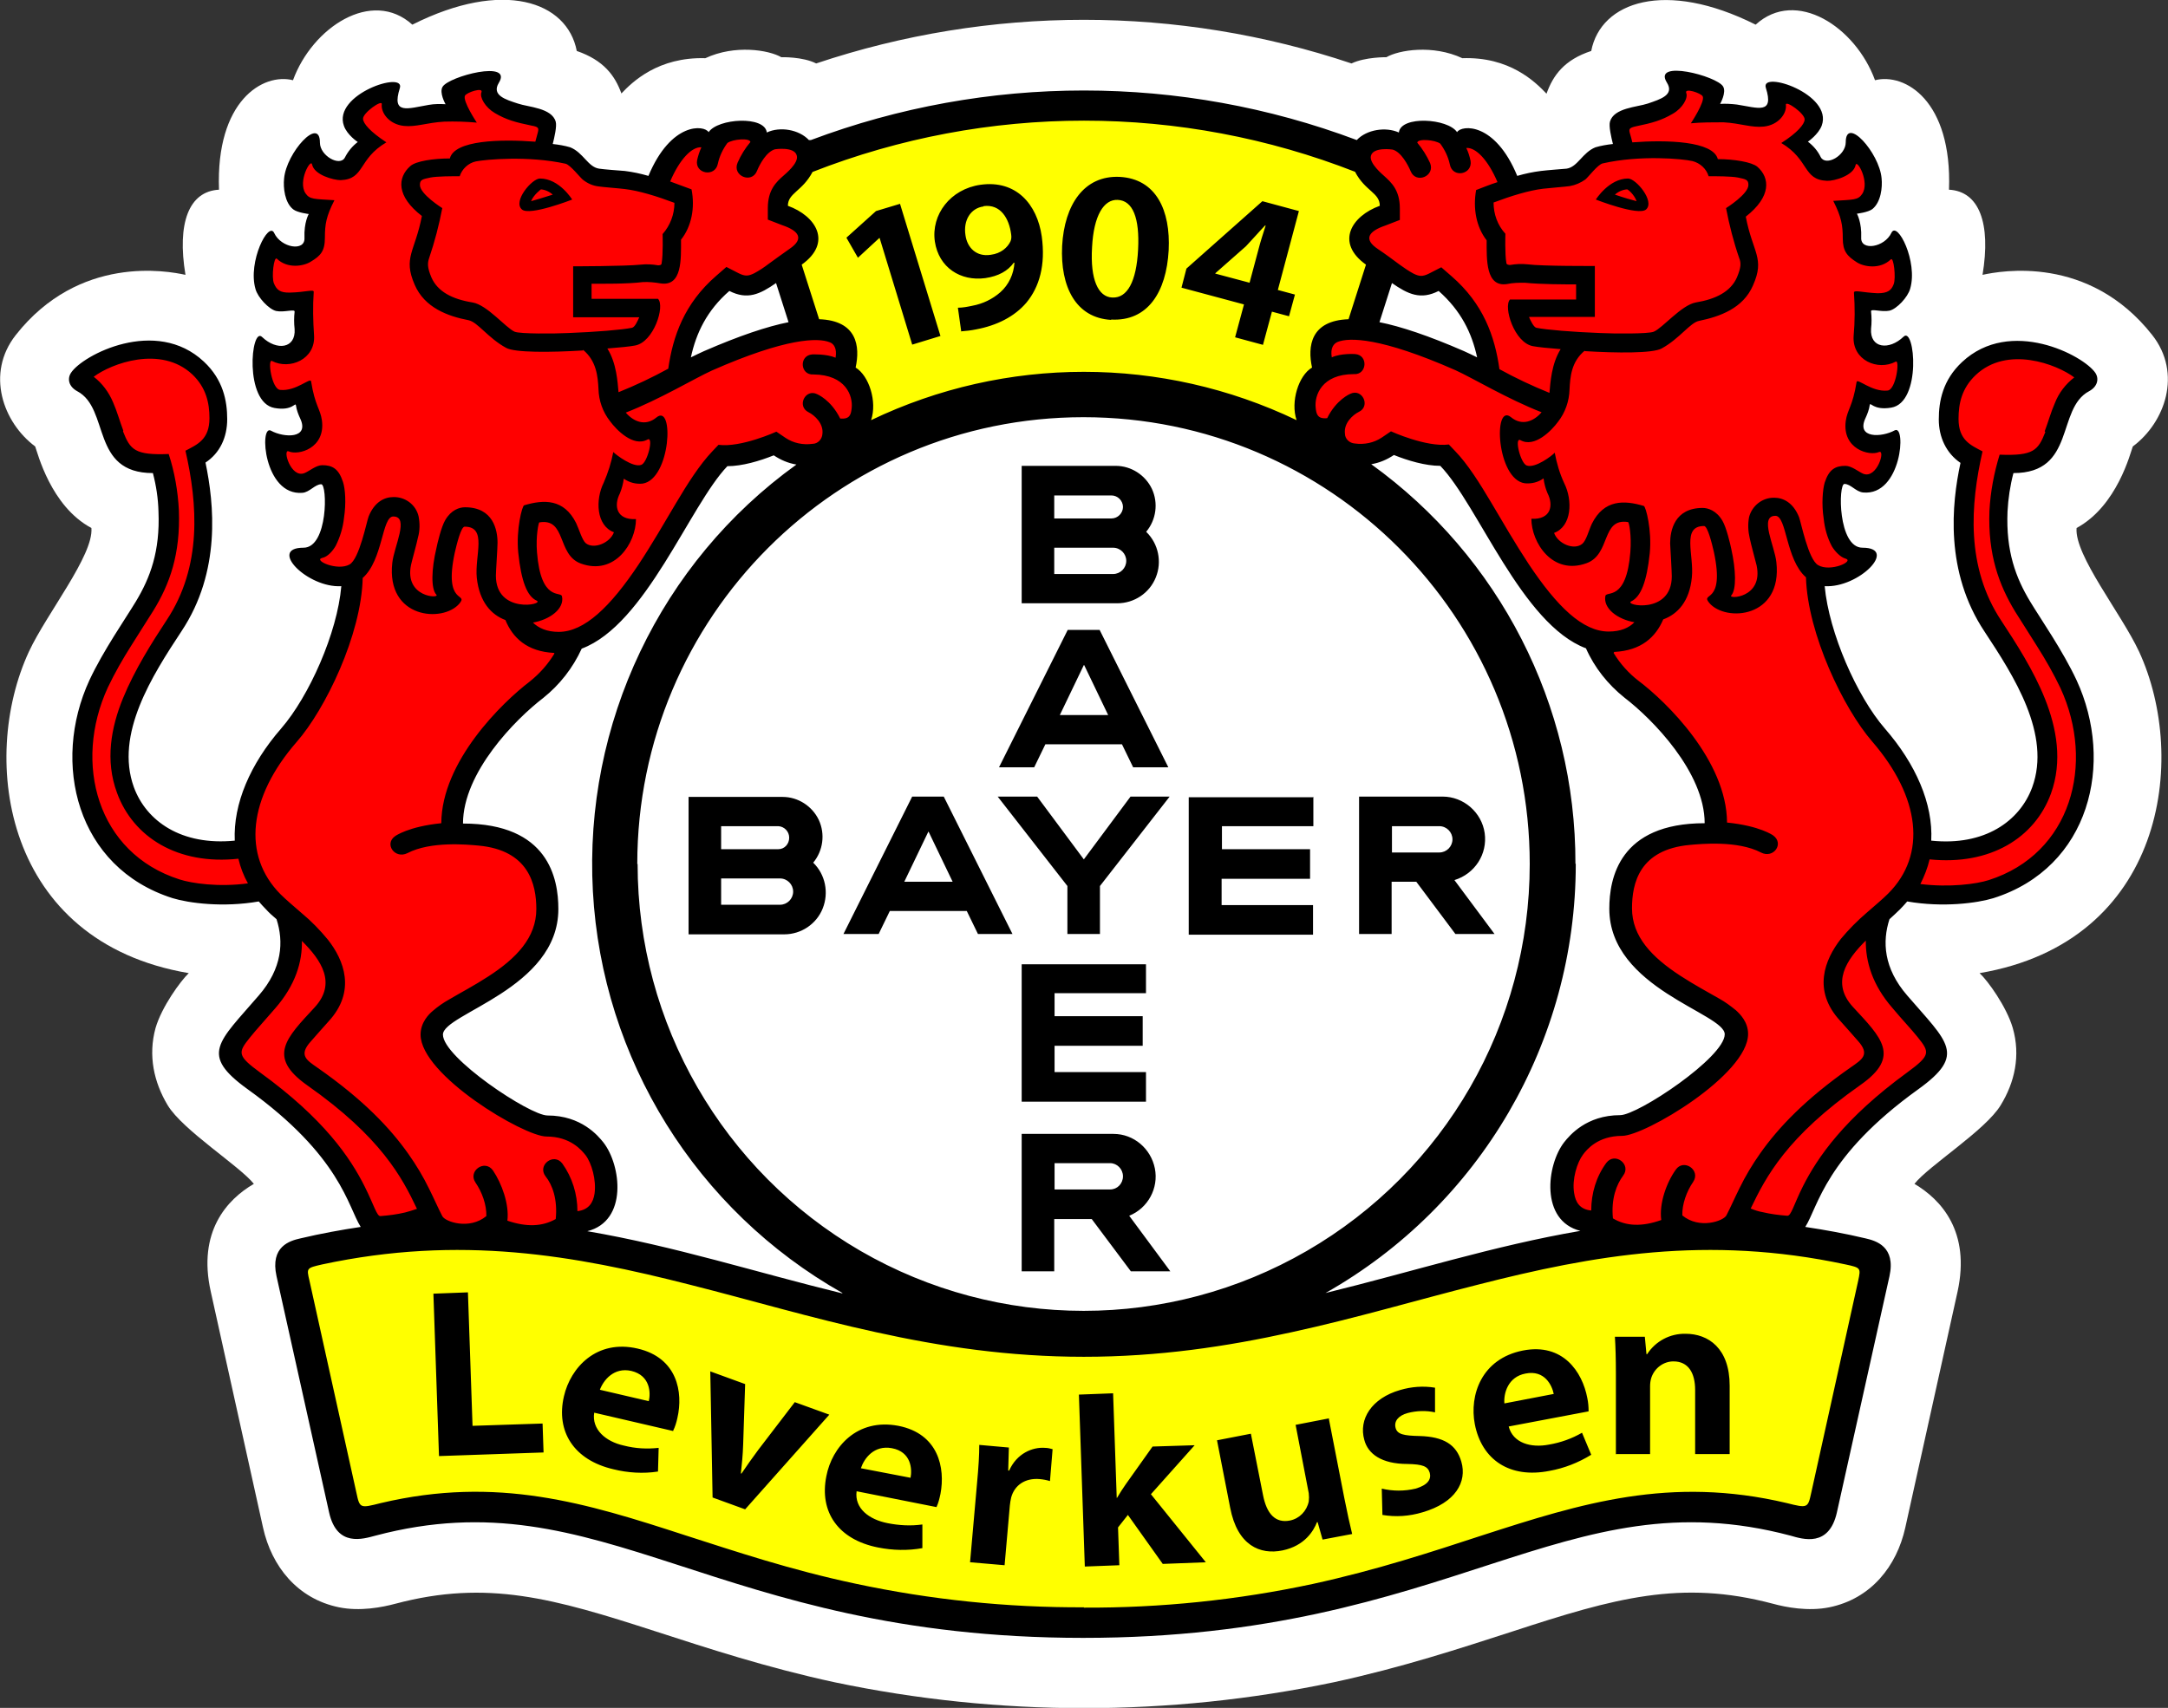
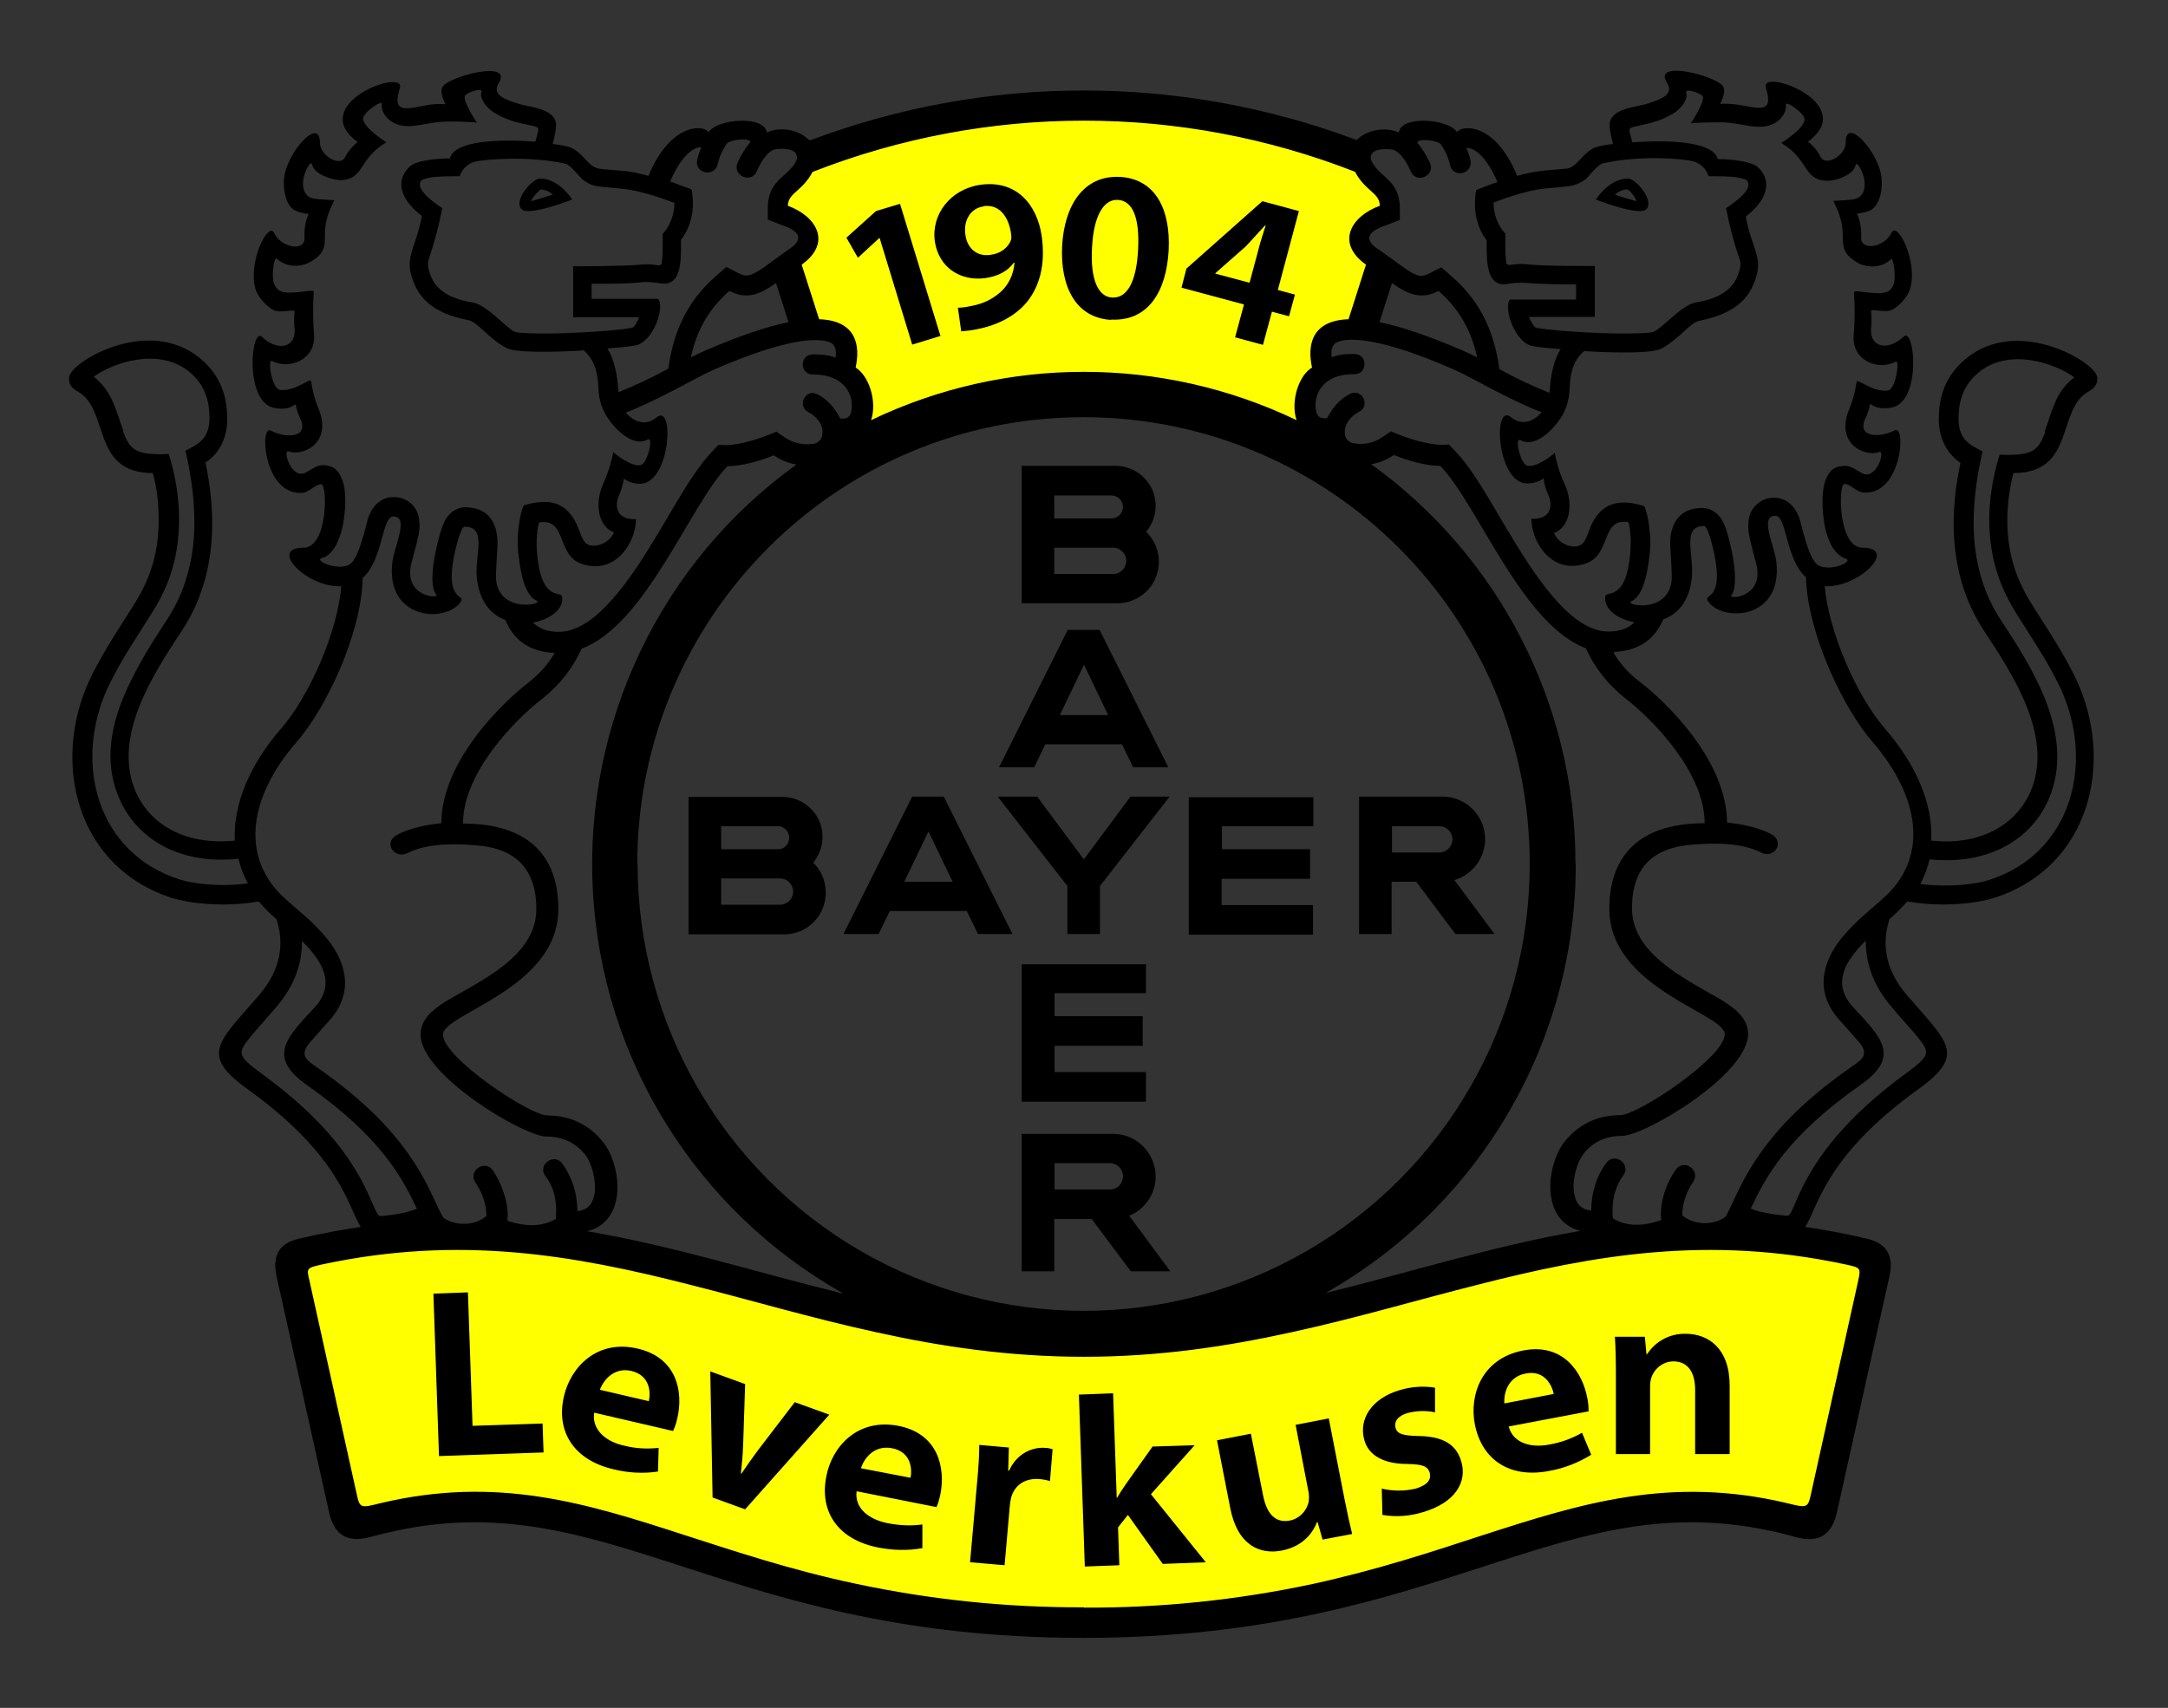
<svg xmlns="http://www.w3.org/2000/svg" id="a" viewBox="0 0 65.93 51.95">
  <rect x="0" y="0" width="65.93" height="51.95" fill="#333333" stroke="none" />
-   <path d="M18.89,2.85c.35-.37,1.13-1.12,2.56-1.08.9-.42,1.93-.25,2.31-.03,0,0,.65-.02,1.06.19,5.28-1.77,11-1.77,16.28,0,.42-.2,1.06-.19,1.06-.19.38-.22,1.41-.39,2.31.03,1.43-.05,2.21.71,2.56,1.08.2-.56.54-1.03,1.36-1.3.29-1.5,2.25-2.18,5-.8,1.23-1.12,3.04.07,3.63,1.69.91-.23,2.35.62,2.25,3.33.92.05,1.28,1.02,1.02,2.59.55-.12,3.23-.62,5.16,1.83.92,1.17.39,2.66-.59,3.39-.07.18-.47,1.81-1.71,2.48-.07.83,1.36,2.6,1.9,3.76,1.51,3.27.76,8.83-4.85,9.78.25.23.82,1.02,1.01,1.67.24.84.06,1.65-.37,2.35-.46.76-2.2,1.85-2.62,2.39.81.48,1.71,1.45,1.31,3.28l-1.59,7.18c-.26,1.17-1.04,2.16-2.31,2.42-.64.13-1.32,0-1.72-.11-2.79-.74-4.81-.17-7.9.84-1.61.52-3.37,1.1-5.45,1.55-5.01,1.05-10.18,1.05-15.18,0-2.08-.45-3.84-1.03-5.45-1.55-3.09-1-5.11-1.58-7.9-.84-.41.11-1.08.24-1.72.11-1.27-.26-2.05-1.25-2.31-2.42l-1.59-7.18c-.41-1.83.5-2.81,1.31-3.28-.43-.54-2.16-1.63-2.62-2.39-.42-.7-.6-1.51-.37-2.35.19-.65.76-1.43,1.01-1.67C.12,28.65-.64,23.1.88,19.82c.54-1.16,1.97-2.93,1.9-3.76-1.24-.66-1.64-2.3-1.71-2.48-.98-.73-1.51-2.22-.59-3.39,1.93-2.45,4.61-1.95,5.16-1.83-.26-1.57.1-2.54,1.02-2.59-.1-2.71,1.34-3.56,2.25-3.33.59-1.61,2.4-2.8,3.63-1.69,2.76-1.39,4.71-.71,5,.8.81.28,1.16.74,1.36,1.3h0Z" fill="#fff" stroke-width="0" />
  <path id="b" d="M25.94,48.47c-1.98-.43-3.66-.99-5.19-1.48-3-.97-5.64-1.79-9.1-.97-.71.18-.95.17-1.11-.55l-1.43-6.46c-.13-.6.05-.73.62-.86,4.27-.92,7.79-.29,11.33.62,1.86.47,3.7,1.02,5.63,1.44,1.96.43,4.02.74,6.26.74s4.3-.31,6.26-.74c1.93-.42,3.77-.97,5.63-1.44,3.54-.9,7.06-1.54,11.33-.62.58.13.76.26.62.86l-1.43,6.46c-.16.72-.4.72-1.11.55-3.46-.81-6.09,0-9.09.97-1.54.5-3.21,1.05-5.19,1.48-4.63.97-9.41.97-14.05,0h0s0,0,0,0ZM25.86,11.43l-.19-.11.05-.21c.12-.57.05-1.07-.82-1.1h-.22s-.66-2.08-.66-2.08l.18-.13c.6-.42.46-.96-.35-1.25l-.2-.07v-.21c0-.35.21-.54.36-.67l.11-.1s.07-.07.11-.11c.08-.09.15-.19.21-.29l.05-.1.1-.04c5.38-2.11,11.35-2.11,16.74,0l.1.04.05.1c.06.11.13.2.21.29.04.04.07.07.11.11l.11.1c.15.13.36.33.36.67v.21l-.2.07c-.81.29-.95.83-.35,1.25l.18.13-.66,2.08h-.22c-.87.04-.95.54-.82,1.11l.05.21-.19.11c-.26.16-.49.79-.34,1.25l.23.68-.65-.31c-4.01-1.92-8.67-1.92-12.68,0l-.65.31.23-.68c.15-.46-.08-1.09-.34-1.25h0s0,0,0,0Z" fill="#ff0" stroke-width="0" />
-   <path id="c" d="M56.73,16.96s-.04.05-.06.08c-.24.25-.7.49-1.11.48h-.34s.03.33.03.33c.13,1.48,1.02,3.47,1.9,4.5.9,1.04,1.38,2.18,1.33,3.2v.29s.28.03.28.03c1.72.16,2.91-.65,3.34-1.83.65-1.78-.62-3.71-1.48-5.01-1.14-1.72-.95-3.67-.69-4.9l.04-.2-.17-.12c-.34-.23-.53-.62-.53-1.07,0-.5.12-1.04.62-1.54.52-.52,1.08-.59,1.89-.59.4,0,1.39.44,1.68.87,0,.01.01.02,0,.04,0,.01-.02.05-.09.08-.34.18-.52.47-.65.76-.12.26-.2.56-.3.85-.19.49-.42.85-1.2.85h-.23l-.06.22c-.11.41-.18.83-.19,1.25-.05,1.27.27,2.14.74,2.91.16.26.41.64.67,1.06.27.42.51.85.72,1.3,1.11,2.4.37,5.35-2.34,6.21-.43.14-1.41.27-2.44.1l-.17-.03-.11.13c-.06.07-.13.14-.19.21-.1.1-.23.21-.37.33l-.07.06-.03.08c-.23.77-.16,1.66.62,2.56.31.35.57.64.78.89s.31.42.35.56c.05.18.02.42-.73.95-1.89,1.36-2.66,2.52-3.08,3.35-.19.39-.3.69-.42.9-.09.15-.14.17-.24.17-.37-.01-.92-.08-1.32-.25l-.25-.1-.13.23c-.24.41-1.21.48-1.61.23l-.13-.08-.15.05c-.81.3-1.34.25-1.67.16-.13-.04-.24-.09-.35-.16-.03-.02-.05-.04-.07-.06-1.43-.11-1.53-1.57-.91-2.36.14-.18.57-.7,1.46-.7.61,0,3.49-1.81,3.49-2.76,0-.22-.15-.38-.25-.47-.14-.12-.29-.22-.44-.31-.33-.2-.76-.42-1.2-.71-.86-.56-1.62-1.28-1.62-2.33,0-.84.24-2.29,2.59-2.29h.31v-.31c0-1.71-1.71-3.42-2.56-4.06-.46-.36-.83-.83-1.07-1.36l-.05-.12-.12-.04c-.87-.31-1.65-1.3-2.39-2.47-.37-.58-.7-1.17-1.02-1.69-.32-.52-.64-1.01-.95-1.33l-.09-.1h-.13c-.39,0-.88-.15-1.29-.31l-.15-.06-.13.09c-.75.52-1.57.18-1.61-.26l-.03-.28h-.28c-.43,0-.61-.26-.62-.66-.02-.44.19-.85.39-.97l.19-.11-.05-.21c-.12-.53-.33-2.13,4.19-.15.13.06.25.12.38.18l.57.29-.14-.63c-.18-.79-.53-1.54-1.27-2.18l-.16-.13-.18.1c-.3.15-.5.13-.76,0-.17-.09-.32-.19-.47-.31-.19-.14-.39-.29-.62-.45-.64-.44-.49-.98.32-1.27l.2-.07v-.22c0-.15-.04-.3-.13-.43-.04-.05-.08-.1-.12-.15-.04-.04-.08-.07-.12-.12s-.07-.07-.12-.11-.07-.07-.11-.12c-.08-.1-.15-.21-.21-.32-.23-.47.29-1.02.95-.72l.43-.24s.05-.02.07-.03c.14-.05.28-.06.42-.06.4,0,.67.14.72.21h.51s-.03.01-.04.03c.02,0,.04-.01.06-.01.11,0,.21.01.31.06.26.11.64.43.96,1.2l.1.25.26-.07c.22-.06.45-.11.68-.14.15-.02.67-.06.79-.07.13-.02.26-.08.37-.16.08-.07.16-.14.23-.22l.09-.1s.06-.06.09-.08c.05-.05.11-.08.17-.11.15-.04.3-.07.46-.08l.35-.05-.09-.34c-.02-.09-.06-.22-.07-.34,0-.05-.01-.1-.02-.15,0-.01,0-.03,0-.04.01-.05.07-.12.29-.19.23-.07.49-.11.65-.16.1-.03.2-.07.29-.1.11-.04.21-.09.31-.16.24-.16.32-.46.19-.72.06,0,.15.02.26.04.21.04.42.1.62.18.08.03.15.06.22.1.01,0,.02.01.03.02,0,.03,0,.06-.02.09-.03.08-.34.65-.34.65,0,0,.63-.06.71-.06.1,0,.2,0,.3.02.16.03.31.06.45.08.15.03.3.03.45,0,.2-.04.36-.2.4-.4.02-.12.02-.25,0-.37.15.03.3.08.44.15.51.25.7.55.63.76-.06.17-.29.33-.3.34l-.36.24s.37.27.37.28c.03.02.05.04.07.06.08.08.15.18.2.28.22.41.68.27.86.16.23-.13.4-.35.46-.6.24.25.47.67.5.98.02.27-.04.57-.17.67-.04.03-.28.07-.32.07l-.44.05s.23.45.25.53c.04.15.06.3.05.45-.02.51.47.6.73.56.23-.04.44-.15.6-.32.02.04.04.08.06.13.14.34.21.78.12,1.1-.05.19-.32.44-.41.46-.04,0-.07,0-.11,0-.06,0-.11,0-.16-.02-.06,0-.13-.01-.19-.01-.28.02-.36.18-.33.38,0,.07.01.13.01.2,0,.07,0,.15-.02.27-.07.95.73.94,1.25.66.03.16.04.32.03.49,0,.24-.05.48-.14.7-.08.19-.18.26-.27.27-.22.04-.31,0-.34-.02-.41-.21-.51-.06-.56.17,0,.04-.01.08-.03.13-.02.07-.05.14-.08.2-.23.48-.02.85.4.93.21.03.43.02.63-.05,0,.15-.03.3-.07.45-.13.49-.39.79-.74.76-.02,0-.03,0-.04-.02-.04-.02-.07-.05-.11-.07-.05-.04-.11-.07-.17-.11-.08-.05-.18-.07-.28-.07-.1,0-.28.06-.35.29-.03.09-.04.19-.05.28-.02.24-.01.49.02.73.03.27.11.53.23.77.13.23.35.46.69.46.03,0,.06,0,.08,0h0ZM14.92,2.45c-.12.25-.03.56.2.71.09.07.2.12.31.16.09.04.2.07.29.1.16.06.42.09.65.16.22.07.28.14.29.19,0,.01,0,.03,0,.04,0,.05,0,.1-.02.15-.02.12-.05.24-.07.34l-.09.34.35.05c.15.02.31.04.46.08.06.03.12.06.17.11.03.03.06.05.09.08l.09.1c.07.08.15.15.23.22.11.08.23.14.37.16.12.02.64.06.79.07.23.03.45.08.68.14l.26.07.1-.25c.32-.78.7-1.09.96-1.2.1-.05.2-.06.31-.06.02,0,.04,0,.06.01,0-.02-.02-.03-.04-.04h.51c.05-.06.33-.19.72-.2.14,0,.29.01.42.06.03,0,.05.02.07.04,1.09-.07,1.61.48,1.38.95-.06.12-.13.23-.21.33-.04.04-.07.08-.11.12-.04.04-.08.07-.12.11-.04.03-.08.08-.12.12-.04.05-.08.09-.12.15-.09.13-.13.27-.13.43v.21l.2.07c.82.29.96.84.32,1.27-.23.16-.44.31-.62.45-.15.11-.31.22-.47.31-.25.13-.46.15-.76,0l-.18-.09-.16.13c-.74.65-1.1,1.39-1.27,2.18l-.14.63.57-.29c.13-.07.26-.13.38-.18,4.52-1.98,4.31-.38,4.19.15l-.05.21.19.11c.2.12.4.54.39.97-.02.39-.19.66-.62.66h-.28l-.03.28c-.04.44-.86.78-1.62.26l-.13-.09-.15.06c-.42.16-.91.31-1.29.31h-.13l-.09.09c-.31.33-.63.81-.95,1.33-.32.52-.66,1.12-1.02,1.69-.73,1.17-1.51,2.16-2.39,2.47l-.12.04-.05.12c-.24.53-.61,1-1.07,1.36-.85.65-2.56,2.35-2.56,4.06v.31h.31c2.36,0,2.59,1.45,2.59,2.29,0,1.05-.75,1.77-1.62,2.33-.44.28-.87.51-1.2.71-.16.09-.31.19-.44.31-.11.1-.25.26-.25.47,0,.95,2.88,2.76,3.49,2.76.89,0,1.32.52,1.46.7.62.79.52,2.26-.68,2.26h-.11l-.12.11s-.05.04-.07.06c-.11.07-.23.13-.35.16-.33.1-.87.14-1.67-.16l-.15-.05-.13.08c-.39.26-1.36.18-1.61-.23l-.14-.23-.25.11c-.4.17-.94.23-1.32.25-.1,0-.15-.03-.24-.17-.12-.21-.23-.51-.42-.9-.42-.83-1.18-1.99-3.08-3.35-.74-.53-.78-.77-.73-.95.04-.14.15-.31.35-.56.2-.25.47-.54.78-.89.78-.9.85-1.79.62-2.56l-.03-.08-.07-.06c-.14-.12-.26-.23-.37-.33-.07-.07-.13-.14-.19-.21l-.11-.13-.17.03c-1.03.18-2.01.04-2.44-.1-2.71-.86-3.46-3.81-2.34-6.21.21-.45.46-.88.72-1.3.26-.42.51-.79.67-1.06.47-.77.79-1.64.74-2.91-.01-.42-.08-.84-.19-1.25l-.06-.22h-.22c-.78,0-1.01-.36-1.2-.85-.11-.28-.19-.59-.3-.85-.13-.29-.31-.58-.65-.76-.07-.04-.08-.07-.09-.08,0-.01,0-.03,0-.04.29-.44,1.29-.87,1.68-.87.81,0,1.37.06,1.89.59.5.5.62,1.04.62,1.54,0,.45-.18.84-.53,1.07l-.17.12.04.2c.26,1.23.45,3.19-.69,4.9-.86,1.3-2.13,3.23-1.48,5.01.43,1.17,1.62,1.99,3.34,1.83l.29-.03v-.29c-.06-1.02.41-2.15,1.32-3.2.89-1.03,1.77-3.02,1.9-4.5l.03-.34h-.34c-.41.02-.88-.22-1.11-.47-.02-.03-.05-.05-.07-.08h.08c.35,0,.57-.23.69-.46.12-.24.2-.5.23-.77.03-.24.04-.49.02-.73,0-.1-.02-.19-.05-.28-.07-.24-.25-.29-.35-.29-.1,0-.19.03-.28.07-.06.03-.12.07-.17.11-.04.02-.07.05-.11.07-.01,0-.03.01-.04.02-.34.03-.6-.27-.74-.76-.04-.15-.06-.3-.07-.45.2.07.42.08.63.05.42-.08.63-.45.4-.93-.03-.06-.06-.13-.08-.2-.02-.05-.02-.09-.03-.13-.05-.24-.16-.38-.56-.17-.03.01-.12.06-.34.02-.09-.02-.19-.09-.27-.27-.09-.22-.14-.46-.14-.7,0-.16,0-.33.03-.49.52.28,1.32.28,1.25-.66,0-.12-.02-.2-.02-.27,0-.07,0-.13.01-.2.02-.19-.05-.36-.33-.38-.06,0-.13,0-.19.01-.05,0-.1.01-.16.02-.04,0-.07,0-.11,0-.09-.02-.35-.27-.41-.46-.09-.32-.02-.76.12-1.1.02-.05.04-.09.06-.13.16.17.37.28.6.32.26.04.75-.04.73-.56,0-.15,0-.3.05-.45.02-.08.25-.53.25-.53l-.44-.05s-.27-.04-.32-.07c-.12-.09-.19-.4-.17-.67.03-.31.26-.72.49-.97.07.25.24.47.47.6.19.11.64.25.86-.16.05-.1.12-.2.21-.28.02-.02.05-.04.07-.06,0-.53-.22-.69-.29-.86-.07-.21.12-.51.63-.76.14-.07.29-.12.44-.15-.03.12-.03.25,0,.37.04.2.2.36.4.4.15.02.3.02.45,0,.13-.02.28-.05.45-.08.1-.02.2-.02.3-.02.08,0,.71.06.71.06,0,0-.31-.57-.34-.65-.01-.03-.02-.06-.02-.1,0,0,0,0,.03,0,.07-.04.14-.08.22-.1.2-.08.41-.14.62-.18.08-.01.17-.02.25-.03h0Z" fill="red" stroke-width="0" />
  <path d="M3.74,13.12c.22.56.36.73,1.39.69.18.55.28,1.13.31,1.71.05,1.34-.28,2.25-.78,3.06-.16.26-.41.64-.67,1.06-.26.41-.5.83-.71,1.27-1.06,2.3-.33,5.04,2.18,5.84.37.12,1.19.24,2.08.12-.13-.23-.23-.49-.29-.75-1.85.2-3.2-.66-3.69-2-.37-.99-.18-2,.18-2.88s.89-1.71,1.33-2.38c1.08-1.63.94-3.53.57-5.15.36-.19.73-.34.73-.99,0-.46-.1-.93-.52-1.33-.96-.9-2.47-.33-3,.07.26.2.46.47.59.78.12.27.2.57.31.86h0ZM16.2,18.93c.18.18.44.29.79.29.78,0,1.57-.76,2.43-2.05.41-.62.79-1.28,1.14-1.87.35-.59.72-1.17,1.1-1.57l.19-.2c.69.09,1.76-.4,1.76-.4l.28.19c.24.16.53.22.82.18.16,0,.29-.14.3-.3.04-.32-.24-.57-.42-.66-.37-.18-.1-.73.26-.55,0,0,.42.17.7.74.3.03.33-.13.35-.32.04-.37-.18-1.01-1.16-1.02-.41.03-.45-.58-.04-.61,0,0,.43-.02.71.1.05-.29-.06-.43-.18-.47-.35-.14-1.31-.14-3.58.86-.51.23-1.59.88-2.62,1.28.23.27.59.43.93.15.55-.46.44,1.88-.42,2.01-.2.02-.4-.03-.57-.15-.02.15-.06.3-.12.45-.19.37-.11.81.49.78,0,.72-.64,1.73-1.68,1.35-.73-.27-.43-1.39-1.26-1.25-.02,0-.11.41-.07.91.12,1.52.73,1.17.76,1.34.08.37-.36.71-.9.8h0ZM16.85,19.86c-.82-.04-1.26-.46-1.48-1-.43-.16-.79-.55-.87-1.28-.07-.68.33-1.56-.37-1.56-.11,0-.24.53-.3.79-.35,1.63.43,1.2.14,1.55-.5.59-2.23.46-2.04-1.24.05-.49.53-1.41.03-1.41-.35,0-.31,1.32-.93,1.87-.04,1.73-1.14,4-2.01,4.99-1.47,1.69-1.66,3.45-.49,4.63.17.17.41.37.65.58.29.24.55.51.79.8.49.62.87,1.57.02,2.49-.2.22-.38.43-.54.61-.38.42-.12.57.21.8,1.39.97,2.21,1.84,2.76,2.62.24.34.45.69.63,1.06.15.3.27.58.4.83.08.17.82.43,1.34,0,.01-.34-.13-.73-.33-1.02-.24-.35.28-.72.53-.37.27.4.5,1.03.44,1.53.59.2,1.06.18,1.47-.05.06-.6-.1-1.04-.31-1.3-.26-.34.25-.73.51-.39.3.42.46.93.46,1.45.35-.04.48-.27.52-.53.06-.42-.09-.93-.27-1.17-.12-.15-.46-.57-1.19-.57-.69,0-3.83-1.87-3.83-3.1,0-.37.25-.62.37-.72.15-.13.32-.25.5-.35.32-.19.76-.42,1.19-.7.85-.55,1.46-1.18,1.46-2.05,0-.75-.23-1.79-1.76-1.93-.33-.03-1.45-.14-2.16.23-.38.19-.72-.28-.37-.52,0,0,.4-.29,1.4-.39.01-1.88,1.85-3.67,2.69-4.31.3-.24.55-.52.75-.85h0ZM9.18,28.6c.02.66-.2,1.37-.81,2.07-.3.35-.57.64-.77.89-.37.46-.39.55.32,1.07,1.93,1.4,2.73,2.58,3.17,3.46.29.58.37.91.48.9.25-.02.5-.05.75-.11.12-.03.24-.07.36-.11-.45-.95-1.09-2.18-3.34-3.76-1.23-.87-.63-1.44.23-2.37.67-.73.21-1.43-.4-2.03h0ZM19.43,9.65h-2v-1.55s1.57,0,2.05-.05c.18-.02.36-.01.53.02.03,0,.11,0,.11-.06.05-.27.03-.89.03-.89.23-.26.36-.6.36-.95-.53-.2-1.08-.37-1.51-.42-.15-.02-.68-.06-.8-.08-.17-.02-.33-.09-.47-.2-.09-.07-.38-.45-.53-.49-1.14-.25-2.43-.13-2.73-.07-.23.05-.42.23-.49.45-.22,0-.69,0-.89.04-.23.05-.32.06-.32.22-.01.28.68.71.68.71-.1.52-.23,1.02-.4,1.52-.05.15-.06.28.07.59.19.43.63.66,1.25.76.44.07,1.01.77,1.28.89.17.07,1.22.06,1.63.04.82-.03,1.66-.1,1.94-.16.09-.02.17-.21.22-.32h0ZM17.73,10.66c-.98.06-2.08.07-2.34-.08-.55-.3-.86-.78-1.14-.84-.63-.12-1.34-.38-1.64-1.08-.36-.83.01-1,.22-2.09-.78-.6-.75-1.17-.35-1.52.17-.15.7-.23,1.2-.23.14-.56,1.55-.59,2.6-.51.02-.08.05-.18.07-.26.04-.15.04-.19-.19-.23-.49-.1-.77-.18-1.11-.38-.29-.17-.47-.48-.41-.63.07-.17-.45,0-.5.1-.08.16.36.82.36.82-.33-.03-.66-.04-.99-.03-.53.03-.86.17-1.23.13-.45-.05-.7-.4-.67-.66.02-.16-.59.27-.57.45.01.14.21.38.71.71-.87.51-.65,1.12-1.39,1.15-.22,0-.81-.16-.87-.48-.04-.19-.44.52-.2.88.13.19.26.17.88.21-.25.49-.29.73-.29,1.14s-.13.55-.43.73c-.22.14-.71.22-1.03-.09-.09-.09-.17.56-.09.75s.18.29.49.28c.47-.01.73-.11.72-.02-.03.44-.02.88.01,1.32.05.73-.74,1.06-1.28.78-.14-.07-.01.86.25.88.48.05.92-.39.94-.26.12.75.28.83.33,1.19.11.85-.72,1.07-1.01.94-.2-.09.06.83.48.66.15-.06.35-.24.54-.24.31,0,.5.11.63.51.07.21.1.65.03,1.1-.03.29-.12.58-.25.84-.09.16-.25.34-.41.37-.29.07.46.41.83.2.3-.17.52-1.31.58-1.46.18-.45.49-.59.75-.59.36-.01.69.23.77.59.04.21.04.43-.02.64-.03.16-.19.73-.21.83-.21,1,.89,1.03.77.91-.17-.18-.15-.78,0-1.41.03-.15.15-.66.27-.86.18-.31.43-.39.6-.39.86,0,.99.69.99,1.08,0,.17-.05.87-.05,1,0,1.18,1.49.88,1.24.76-.29-.13-.47-.59-.56-1.46-.07-.71.12-1.43.18-1.44.6-.18,1.21-.2,1.58.54.09.19.18.51.29.61.24.2.74,0,.86-.33-.54-.2-.57-.99-.31-1.51.13-.3.23-.61.29-.93.09.09.6.48.85.39.19-.06.39-.88.19-.77-.43.24-.95-.3-1.14-.56-.22-.28-.34-.62-.35-.98-.02-.38-.06-.85-.47-1.19h0ZM20.32,11.23c.14-1,.49-2,1.46-2.84l.31-.27.37.19c.2.1.3.09.48,0,.15-.08.3-.18.43-.28.19-.14.4-.29.64-.46.46-.31.28-.55-.22-.72l-.44-.17v-.35c0-.55.25-.79.48-.99.04-.04.47-.38.4-.61-.07-.28-.66-.19-.66-.19-.26.07-.47.46-.55.66-.16.4-.76.15-.59-.25.1-.23.23-.44.39-.63-.01-.13-.54-.09-.7.03-.14.19-.24.4-.29.63-.08.42-.71.31-.63-.11.03-.13.07-.26.13-.39-.29-.02-.66.36-.95,1.04.22.08.44.16.65.24.11.56,0,1.13-.32,1.53,0,.59.04,1.43-.62,1.33-.18-.03-.36-.05-.54-.04-.49.06-1.22.05-1.56.05v.46h2.02c.22.22-.13,1.32-.7,1.42-.15.03-.46.06-.84.09.28.45.31,1.01.34,1.33.52-.21,1.03-.45,1.52-.72h0ZM45.6,11.23c.49.27,1,.51,1.52.72.03-.32.06-.88.34-1.33-.38-.03-.68-.06-.84-.09-.57-.1-.91-1.2-.7-1.42h2.01v-.46c-.35,0-1.07,0-1.56-.05-.18,0-.36,0-.54.04-.65.1-.62-.74-.62-1.33-.32-.41-.42-.98-.32-1.53.21-.08.43-.17.65-.24-.29-.68-.66-1.06-.95-1.04.06.12.1.25.13.39.07.42-.55.54-.63.11-.05-.23-.15-.44-.29-.63-.16-.12-.69-.16-.7-.03.16.19.29.4.39.62.16.4-.43.64-.59.25-.08-.19-.29-.59-.55-.66,0,0-.59-.09-.66.19-.06.23.37.58.4.61.22.2.48.43.48.99v.35l-.44.17c-.5.17-.69.41-.22.72.24.16.45.32.64.46.14.1.28.2.43.28.18.09.28.1.48,0l.37-.19.31.27c.97.84,1.32,1.83,1.46,2.84h0ZM48.2,10.66c-.42.34-.45.81-.47,1.19-.01.35-.13.7-.35.98-.19.26-.71.8-1.14.56-.2-.11,0,.71.19.77.26.09.77-.3.85-.39.06.32.15.63.29.93.26.52.23,1.31-.31,1.51.12.33.61.54.86.33.12-.1.2-.42.29-.61.37-.74.98-.72,1.58-.54.06.02.25.73.18,1.44-.09.86-.27,1.32-.56,1.46-.26.12,1.23.42,1.23-.76,0-.14-.04-.83-.05-1,0-.39.13-1.08.99-1.08.16,0,.42.08.6.39.12.2.24.71.27.86.14.63.16,1.23,0,1.41-.12.12.98.09.77-.91-.02-.09-.18-.67-.21-.83-.05-.21-.06-.43-.02-.64.09-.35.41-.6.77-.59.26,0,.57.14.75.59.06.15.28,1.29.58,1.46.37.22,1.12-.12.83-.2-.15-.04-.32-.22-.41-.37-.14-.26-.22-.55-.25-.84-.07-.45-.03-.9.03-1.1.13-.4.32-.51.63-.51.19,0,.4.18.54.24.42.17.69-.75.48-.66-.29.13-1.12-.09-1.01-.94.05-.36.21-.44.33-1.19.02-.13.46.31.94.26.26-.02.38-.95.25-.88-.54.29-1.33-.04-1.28-.78.04-.44.04-.88.01-1.32,0-.09.26,0,.72.02.31,0,.42-.09.49-.28.07-.19,0-.84-.09-.75-.32.31-.81.23-1.03.09-.3-.19-.43-.34-.43-.73s-.04-.65-.29-1.14c.62-.04.75-.02.88-.21.24-.36-.16-1.07-.2-.88-.06.32-.65.49-.87.48-.74-.03-.53-.64-1.39-1.15.5-.32.7-.57.71-.71.02-.18-.59-.61-.57-.45.03.26-.22.61-.67.66-.38.04-.7-.1-1.23-.13-.33,0-.66,0-.99.03,0,0,.44-.66.36-.82-.05-.1-.57-.27-.5-.1.06.15-.11.46-.41.63-.34.2-.62.28-1.11.38-.23.05-.23.09-.19.23.02.07.05.17.07.26,1.05-.08,2.46-.04,2.6.51.5,0,1.03.09,1.2.23.39.34.43.91-.35,1.52.21,1.1.59,1.26.22,2.09-.3.7-1.01.95-1.64,1.08-.27.05-.59.54-1.14.84-.27.15-1.36.14-2.34.08h0ZM46.5,9.65c.05.11.14.3.22.32.28.06,1.12.13,1.94.16.41.02,1.47.03,1.63-.04.27-.11.84-.81,1.28-.89.61-.1,1.06-.33,1.25-.76.13-.31.13-.44.07-.59-.17-.49-.3-1-.4-1.52,0,0,.69-.43.68-.71,0-.16-.09-.17-.32-.22-.2-.04-.67-.04-.89-.04-.07-.23-.26-.4-.49-.46-.3-.07-1.59-.19-2.73.07-.15.03-.44.42-.53.49-.14.1-.3.17-.47.2-.13.02-.65.06-.81.08-.43.05-.98.22-1.51.42,0,.35.12.69.36.95,0,0-.02.62.03.89,0,.05.08.06.11.06.18-.03.35-.04.53-.02.47.06,2.05.05,2.05.05v1.55h-1.99s0,0,0,0ZM56.75,28.6c-.61.6-1.07,1.3-.4,2.03.86.93,1.47,1.5.23,2.37-2.25,1.58-2.88,2.8-3.34,3.76.12.05.24.09.36.11.25.06.5.09.75.11.12.01.19-.32.48-.9.44-.87,1.25-2.06,3.17-3.46.71-.52.69-.61.32-1.07-.2-.25-.47-.53-.77-.89-.61-.7-.82-1.41-.81-2.07h0ZM49.07,19.86c.2.33.46.62.76.85.85.64,2.68,2.43,2.69,4.31,1,.1,1.4.39,1.4.39.35.25.01.72-.37.52-.71-.37-1.83-.26-2.16-.23-1.54.14-1.76,1.17-1.76,1.93,0,.86.61,1.49,1.47,2.05.43.28.86.51,1.19.7.18.1.34.22.5.35.12.11.37.35.37.72,0,1.24-3.14,3.1-3.83,3.1-.74,0-1.08.42-1.19.57-.18.24-.34.75-.27,1.17.04.27.17.5.52.53,0-.52.15-1.03.46-1.45.26-.34.77.05.51.39-.2.27-.37.7-.31,1.3.4.24.88.26,1.47.05-.07-.5.16-1.14.44-1.53.24-.35.77.01.53.37-.2.29-.34.68-.33,1.02.52.43,1.25.17,1.34,0,.13-.25.25-.53.4-.83.18-.37.39-.72.63-1.06.55-.78,1.37-1.65,2.76-2.62.33-.23.59-.38.21-.8-.16-.18-.34-.39-.54-.61-.85-.92-.47-1.86.02-2.49.24-.29.51-.56.79-.8.24-.21.48-.41.65-.58,1.18-1.18.98-2.93-.49-4.63-.86-.99-1.96-3.26-2.01-4.99-.62-.54-.58-1.87-.93-1.87-.5,0-.02.92.03,1.41.19,1.7-1.54,1.83-2.04,1.24-.29-.35.49.08.14-1.55-.06-.26-.19-.79-.3-.79-.69,0-.3.88-.37,1.56-.07.73-.43,1.12-.87,1.28-.23.54-.67.95-1.49.99h0ZM49.72,18.93c-.54-.09-.97-.43-.9-.8.03-.17.64.18.76-1.34.04-.51-.04-.91-.07-.91-.82-.13-.52.98-1.26,1.25-1.04.38-1.68-.63-1.68-1.35.6.03.68-.41.49-.78-.06-.14-.1-.29-.12-.45-.16.12-.37.17-.57.15-.86-.12-.97-2.46-.42-2.01.34.28.7.12.93-.15-1.03-.4-2.11-1.05-2.62-1.28-2.27-1-3.23-1-3.58-.86-.12.05-.23.18-.18.47.28-.13.71-.1.71-.1.41.03.36.64-.04.61-.98,0-1.2.65-1.16,1.02.02.19.05.35.35.32.28-.57.7-.74.7-.74.37-.18.63.38.26.55-.18.09-.46.34-.42.66,0,.16.14.29.3.3.29.04.58-.02.82-.18l.28-.19s1.07.49,1.76.4l.19.2c.38.39.75.98,1.1,1.57s.73,1.25,1.14,1.87c.86,1.29,1.64,2.05,2.43,2.05.36,0,.62-.11.79-.29h0ZM62.18,13.12c.11-.29.19-.59.31-.86.12-.31.33-.58.59-.78-.53-.4-2.04-.98-3-.07-.42.4-.52.86-.52,1.33,0,.65.37.8.73.99-.37,1.62-.51,3.52.57,5.15.44.67.98,1.5,1.33,2.38.35.88.54,1.89.18,2.88-.49,1.34-1.84,2.19-3.69,2-.06.26-.16.51-.28.75.89.11,1.71,0,2.08-.12,2.51-.8,3.24-3.54,2.18-5.84-.21-.44-.45-.86-.71-1.27-.26-.42-.51-.8-.67-1.06-.49-.81-.83-1.73-.78-3.06.03-.58.14-1.16.31-1.71,1.03.04,1.17-.13,1.39-.69h0ZM32.96,48.9c2.34.01,4.67-.23,6.96-.72,1.97-.43,3.63-.98,5.16-1.48,3-.97,5.71-1.82,9.26-.98.63.16.64.15.74-.31l1.43-6.46c.08-.38.08-.39-.39-.49-4.2-.9-7.67-.28-11.19.62-1.86.47-3.71,1.02-5.64,1.44-1.99.44-4.06.75-6.33.75s-4.34-.31-6.33-.75c-1.93-.42-3.78-.97-5.64-1.44-3.53-.9-6.99-1.52-11.19-.62-.48.11-.48.11-.39.49l1.43,6.46c.1.47.11.47.74.31,3.55-.84,6.25,0,9.26.98,1.53.49,3.19,1.05,5.17,1.47,2.29.49,4.62.73,6.96.72h0ZM25.62,39.33c-4.44-2.51-7.31-7.11-7.59-12.22-.28-5.1,2.05-10,6.19-12.98-.25-.04-.48-.14-.69-.28-.42.17-.96.33-1.41.33-1.15,1.2-2.48,4.82-4.43,5.55-.27.59-.67,1.1-1.17,1.5-.85.65-2.44,2.27-2.44,3.82,2.6,0,2.9,1.67,2.9,2.6,0,2.43-3.51,3.18-3.51,3.82,0,.7,2.64,2.46,3.18,2.46,1.03,0,1.54.62,1.7.82.54.69.75,2.39-.49,2.7,2.64.45,5.13,1.25,7.75,1.89h0ZM47.92,26.28c0,5.41-2.91,10.39-7.61,13.05,2.62-.64,5.12-1.44,7.75-1.89-1.23-.31-1.03-2.01-.49-2.7.16-.2.67-.82,1.7-.82.54,0,3.18-1.76,3.18-2.46,0-.64-3.51-1.39-3.51-3.82,0-.92.3-2.6,2.9-2.6,0-1.55-1.59-3.17-2.44-3.82-.5-.4-.91-.91-1.17-1.5-1.95-.73-3.28-4.36-4.43-5.55-.45,0-.99-.16-1.41-.33-.21.14-.44.24-.69.28,3.9,2.81,6.22,7.33,6.21,12.15h0ZM19.39,26.28c0,4.85,2.59,9.34,6.78,11.77,4.2,2.43,9.37,2.43,13.57,0,4.2-2.43,6.78-6.91,6.78-11.77,0-7.51-6.08-13.59-13.57-13.59s-13.57,6.08-13.57,13.59ZM42.33,8.61l-.38,1.19c.65.13,1.49.41,2.57.88.13.06.26.12.4.19-.16-.74-.49-1.42-1.17-2.02-.55.28-.93.1-1.42-.24h0ZM23.98,9.8l-.38-1.19c-.49.34-.87.52-1.42.24-.68.59-1.01,1.28-1.17,2.02.14-.07.27-.13.4-.19,1.08-.47,1.92-.75,2.57-.88h0ZM41.22,5.23c-5.31-2.08-11.2-2.08-16.51,0-.31.59-.75.64-.75,1.03.86.31,1.36,1.12.42,1.79l.53,1.66c1.16.04,1.25.83,1.11,1.47.41.25.66,1.04.47,1.6,4.09-1.96,8.85-1.96,12.94,0-.19-.56.06-1.36.47-1.6-.14-.64-.05-1.43,1.11-1.47l.53-1.66c-.94-.67-.44-1.48.42-1.79,0-.4-.44-.44-.75-1.03h0ZM24.66,4.26c5.35-2.01,11.25-2.01,16.6,0,.3-.32.88-.41,1.28-.23.06-.52,1.49-.43,1.77-.01.13-.22,1.15-.32,1.83,1.33.24-.07.48-.12.72-.15.15-.02.66-.06.78-.07.34-.05.48-.49.88-.65.17-.05.35-.08.53-.1-.05-.2-.13-.54-.09-.68.12-.42.82-.44,1.15-.55.38-.13.82-.26.58-.64-.44-.71,1.52-.2,1.71.12.11.18-.09.53-.09.53.17-.01.34,0,.51.02.64.1,1.14.31.88-.51-.17-.54,2.05.19,1.7,1.15-.1.27-.42.49-.42.49.16.12.3.28.39.47.16.29.76-.05.76-.45,0-.82,1.02.31,1.09,1.09.03.28-.02.73-.28.94-.13.1-.47.14-.47.14,0,0,.15.26.13.73-.02.41.71.3.92-.15.18-.37.81.88.57,1.7-.07.26-.41.62-.63.67-.24.05-.57-.07-.56.02.02.18.02.36,0,.53-.04.59.54.67.99.24.34-.33.56,2.01-.38,2.16-.55.09-.63-.19-.65-.08-.02.14-.07.27-.13.4-.29.62.49.59.89.37.36-.19.21,2-.96,1.89-.22-.02-.38-.26-.57-.26s-.2,1.94.55,1.94c1.1,0-.11,1.23-1.15,1.17.13,1.42.98,3.35,1.83,4.33.94,1.08,1.47,2.29,1.41,3.41,1.62.17,2.69-.59,3.07-1.62.59-1.61-.56-3.39-1.45-4.74-1.21-1.82-1-3.88-.73-5.13-.44-.3-.66-.79-.66-1.32,0-.56.12-1.2.71-1.75,1.47-1.37,3.69-.2,4.05.33.12.18.07.42-.19.56-1,.53-.4,2.49-2.3,2.49-.1.38-.16.78-.18,1.17-.05,1.21.25,2.01.69,2.74.32.53.99,1.49,1.41,2.39,1.16,2.51.41,5.7-2.53,6.63-.49.15-1.53.29-2.62.1-.07.08-.14.16-.22.24-.09.09-.2.19-.32.3-.22.68-.18,1.49.54,2.32,1.23,1.43,1.81,1.79.34,2.85-2.84,2.04-3.05,3.58-3.44,4.19.6.09,1.21.2,1.84.35.3.07.92.24.72,1.15l-1.6,7.19c-.24,1.06-1.03.81-1.41.7-6.9-1.83-10.23,3.11-21.51,3.11s-14.61-4.94-21.52-3.11c-.38.1-1.17.36-1.41-.7l-1.6-7.19c-.2-.91.41-1.08.72-1.15.63-.15,1.24-.26,1.84-.35-.39-.61-.6-2.15-3.44-4.19-1.47-1.06-.89-1.42.34-2.85.72-.83.76-1.64.54-2.32-.12-.1-.23-.2-.32-.3-.08-.08-.15-.16-.22-.24-1.09.19-2.13.05-2.62-.1-2.93-.93-3.69-4.12-2.53-6.63.42-.9,1.09-1.86,1.41-2.39.44-.73.74-1.53.69-2.74-.01-.4-.07-.79-.17-1.17-1.9,0-1.3-1.96-2.3-2.49-.26-.14-.31-.38-.19-.56.35-.54,2.58-1.71,4.04-.34.59.55.71,1.2.71,1.75s-.22,1.03-.66,1.32c.26,1.25.48,3.31-.73,5.13-.89,1.35-2.03,3.13-1.45,4.74.38,1.04,1.45,1.79,3.07,1.63-.05-1.12.47-2.33,1.41-3.41.85-.98,1.71-2.91,1.83-4.33-1.03.06-2.24-1.17-1.15-1.17.75,0,.73-1.93.54-1.93s-.35.24-.57.26c-1.18.1-1.32-2.09-.96-1.89.4.22,1.18.25.89-.37-.06-.13-.11-.26-.13-.4-.02-.11-.1.18-.65.08-.93-.16-.72-2.49-.38-2.16.45.43,1.03.35.99-.24-.02-.18-.02-.36,0-.53.01-.09-.32.03-.56-.02-.22-.05-.56-.41-.63-.67-.24-.83.4-2.08.57-1.7.21.45.94.57.92.15-.02-.48.13-.73.13-.73,0,0-.34-.04-.47-.14-.26-.2-.31-.66-.28-.94.07-.79,1.09-1.91,1.09-1.09,0,.4.61.74.76.45.09-.18.23-.35.39-.47,0,0-.32-.21-.42-.49-.35-.96,1.87-1.69,1.7-1.15-.26.82.24.62.88.51.17-.03.34-.03.51-.02,0,0-.2-.35-.09-.53.19-.32,2.15-.83,1.71-.12-.23.38.21.51.58.63.32.11,1.03.13,1.15.55.04.14-.04.48-.09.68.18.02.36.05.53.1.4.16.54.6.88.65.12.02.63.06.78.07.24.03.48.08.72.15.69-1.65,1.7-1.55,1.83-1.33.28-.42,1.71-.51,1.77.01.4-.19.98-.09,1.28.23h0,0ZM36.95,8.32l1.05.28.27-1.01c.06-.24.14-.48.22-.73h-.02c-.21.22-.38.42-.58.63l-.93.82h0s0,.01,0,.01ZM38.41,10.49l-.85-.23.27-1-1.9-.51.15-.58,2.31-2.05,1.11.3-.64,2.4.52.14-.18.66-.52-.14-.27,1h0ZM33.83,9.05c.45.02.73-.48.78-1.46.05-.96-.16-1.49-.62-1.51-.42-.02-.73.47-.78,1.44-.06.99.19,1.51.61,1.53h0s0,0,0,0ZM33.79,9.73c-1.07-.06-1.55-1-1.49-2.25.07-1.26.67-2.15,1.75-2.1,1.11.06,1.55,1.02,1.49,2.23-.07,1.28-.64,2.17-1.75,2.11h0s0,0,0,0ZM29.91,6.28c-.39.05-.62.42-.55.87.05.38.33.67.77.6.31-.04.51-.22.6-.41.03-.07.03-.14.02-.21-.06-.48-.32-.93-.84-.86h0s0,0,0,0ZM29.23,10.07l-.1-.71c.15,0,.3-.03.44-.06.32-.06.61-.2.85-.41.26-.23.41-.56.43-.9h-.02c-.18.25-.46.41-.87.47-.75.1-1.41-.32-1.53-1.11-.12-.82.47-1.6,1.39-1.73,1.08-.15,1.72.59,1.86,1.57.12.87-.07,1.54-.47,2.02-.36.42-.89.69-1.53.81-.15.03-.31.05-.47.06h0s0,0,0,0ZM27.74,10.48l-.99-3.24h-.01l-.65.6-.35-.61.9-.81.73-.22,1.23,4.02-.85.26h0ZM16.45,5.76s-.22.16-.3.36c.12-.03.4-.12.66-.2-.1-.09-.23-.15-.36-.16ZM17.4,6.07s-1.3.51-1.53.3c-.28-.25.31-.94.55-.94.59,0,.98.64.98.64h0ZM48.53,6.07s.4-.64.98-.64c.24,0,.82.69.55.94-.23.21-1.53-.3-1.53-.3h0ZM49.48,5.76c-.14.01-.27.07-.37.16.26.09.54.17.66.2-.07-.2-.26-.36-.29-.36ZM49.14,44.24v-2.46c0-.44-.01-.81-.03-1.12h.91l.05.53h.02c.26-.4.7-.63,1.17-.62.69,0,1.34.44,1.34,1.58v2.08h-1.05v-1.95c0-.51-.2-.87-.66-.87-.3,0-.57.2-.67.49-.03.09-.04.18-.04.27v2.06h-1.05ZM13.35,44.29l-.17-4.94,1.05-.04.14,4.06,2.13-.07.03.88-3.18.11h0ZM20.48,43.53l-2.41-.56c-.08.51.35.88.9,1,.35.09.7.11,1.06.07l-.02.72c-.45.07-.92.04-1.36-.07-1.2-.28-1.75-1.15-1.5-2.22.2-.87.99-1.74,2.24-1.45,1.21.28,1.39,1.33,1.21,2.11-.03.14-.07.27-.13.39h0ZM18.23,42.27l1.5.35c.06-.25.05-.78-.53-.92-.53-.12-.85.28-.96.58h0ZM21.59,41.71l1.07.39-.06,1.83c-.01.33-.04.61-.07.89h.02c.16-.24.32-.46.51-.72l1.11-1.45,1.05.38-2.56,2.88-.99-.36-.07-3.84h0ZM28.47,45.84l-2.42-.48c-.07.52.38.86.94.97.35.07.71.09,1.06.04v.72c-.44.08-.9.07-1.35-.02-1.21-.24-1.79-1.08-1.57-2.17.17-.88.93-1.77,2.19-1.53,1.22.24,1.43,1.28,1.28,2.07-.03.14-.06.27-.12.4h0ZM26.18,44.66l1.51.29c.05-.25.03-.79-.57-.9-.54-.1-.84.31-.94.61h0ZM29.5,47.52l.21-2.38c.05-.54.07-.88.07-1.19l.9.08-.02.7h.03c.23-.52.71-.72,1.09-.69.08,0,.16.02.23.04l-.08.97c-.1-.03-.2-.05-.31-.06-.45-.04-.77.19-.87.56-.02.08-.03.16-.04.24l-.16,1.82-1.04-.09h0ZM33.85,42.38l.11,3.18h.01c.08-.14.18-.29.27-.42l.81-1.14,1.28-.04-1.33,1.49,1.67,2.07-1.31.05-1.06-1.49-.3.38.04,1.15-1.05.04-.18-5.23,1.05-.04h0ZM40.41,43.15l.47,2.41c.09.45.17.82.24,1.1l-.9.17-.15-.53h-.02c-.1.26-.37.72-1.05.86s-1.37-.15-1.59-1.3l-.4-2.05,1.03-.2.37,1.87c.11.56.37.86.82.77.29-.06.51-.29.57-.58.01-.08.01-.17,0-.25l-.4-2.08,1.03-.2h0ZM42.04,46.06l-.02-.78c.34.08.69.08,1.03,0,.37-.11.48-.28.43-.48-.06-.2-.21-.26-.68-.27-.79,0-1.2-.31-1.31-.73-.18-.63.22-1.27,1.09-1.52.34-.1.7-.13,1.06-.07v.75c-.27-.06-.56-.05-.83.02-.29.08-.42.25-.37.45s.25.24.73.25c.73.02,1.12.26,1.27.78.18.62-.18,1.25-1.18,1.54-.4.12-.81.15-1.22.08h0ZM48.31,42.93l-2.43.46c.13.5.67.66,1.23.55.35-.06.69-.18,1-.36l.28.67c-.39.24-.82.41-1.27.49-1.21.24-2.06-.34-2.27-1.42-.17-.88.2-1.99,1.46-2.24,1.22-.24,1.81.65,1.96,1.44.03.14.04.27.04.41h0s0,0,0,0ZM45.74,42.69l1.51-.29c-.05-.25-.27-.74-.86-.62-.53.1-.67.6-.64.92h0s0,0,0,0ZM32.06,15.77h1.74c.19,0,.35-.16.35-.35s-.16-.35-.35-.35h-1.74v.7ZM32.06,17.46h1.79c.22,0,.4-.18.4-.4s-.18-.4-.4-.4h-1.79v.8ZM34.86,16.18c.37.36.48.91.29,1.38-.19.48-.66.79-1.17.79h-2.91v-4.18h2.86c.47,0,.9.28,1.1.7.2.43.13.94-.17,1.3h0s0,0,0,0ZM35.53,23.34h-1.07l-.34-.7h-2.33l-.34.7h-1.07l2.09-4.18h.97l2.09,4.18h0ZM32.96,20.23l-.73,1.52h1.47l-.73-1.52h0ZM34.37,24.23h1.2l-2.12,2.72v1.46h-.99v-1.46l-2.12-2.72h1.2l1.42,1.91,1.42-1.91h0ZM39.94,24.23v.9h-2.78v.7h2.68v.9h-2.69v.8h2.78v.9h-3.78v-4.18h3.78,0ZM43.07,26.82h-.75v1.59h-.99v-4.18h2.54c.64,0,1.19.48,1.28,1.11.09.64-.3,1.24-.92,1.43l1.22,1.64h-1.19l-1.19-1.59h0ZM43.77,25.13h-1.44v.8h1.44c.22,0,.4-.18.4-.4s-.18-.4-.4-.4h0,0ZM30.8,28.41h-1.06l-.34-.7h-2.34l-.34.7h-1.07l2.09-4.18h.96l2.09,4.18h0ZM28.23,25.3l-.73,1.52h1.47l-.73-1.52h0ZM21.93,25.83h1.74c.19,0,.33-.16.33-.35s-.15-.34-.33-.35h-1.74v.7h0ZM21.93,27.52h1.79c.22,0,.4-.18.4-.4s-.18-.4-.4-.4h-1.79v.8ZM24.73,26.24c.37.36.48.91.29,1.39s-.66.79-1.17.79h-2.91v-4.18h2.86c.47,0,.9.28,1.1.7.2.43.13.94-.17,1.3h0s0,0,0,0ZM34.85,29.31v.9h-2.78v.7h2.68v.9h-2.68v.8h2.78v.9h-3.78v-4.18h3.78s0,0,0,0ZM34.15,35.78c0-.22-.18-.4-.39-.4h-1.69v.8h1.69c.22,0,.39-.18.39-.4ZM31.07,38.67v-4.18h2.79c.62,0,1.14.45,1.26,1.05.12.6-.21,1.21-.78,1.44l1.25,1.69h-1.2l-1.19-1.59h-1.14v1.59h-.99Z" fill="#000" stroke-width="0" />
</svg>